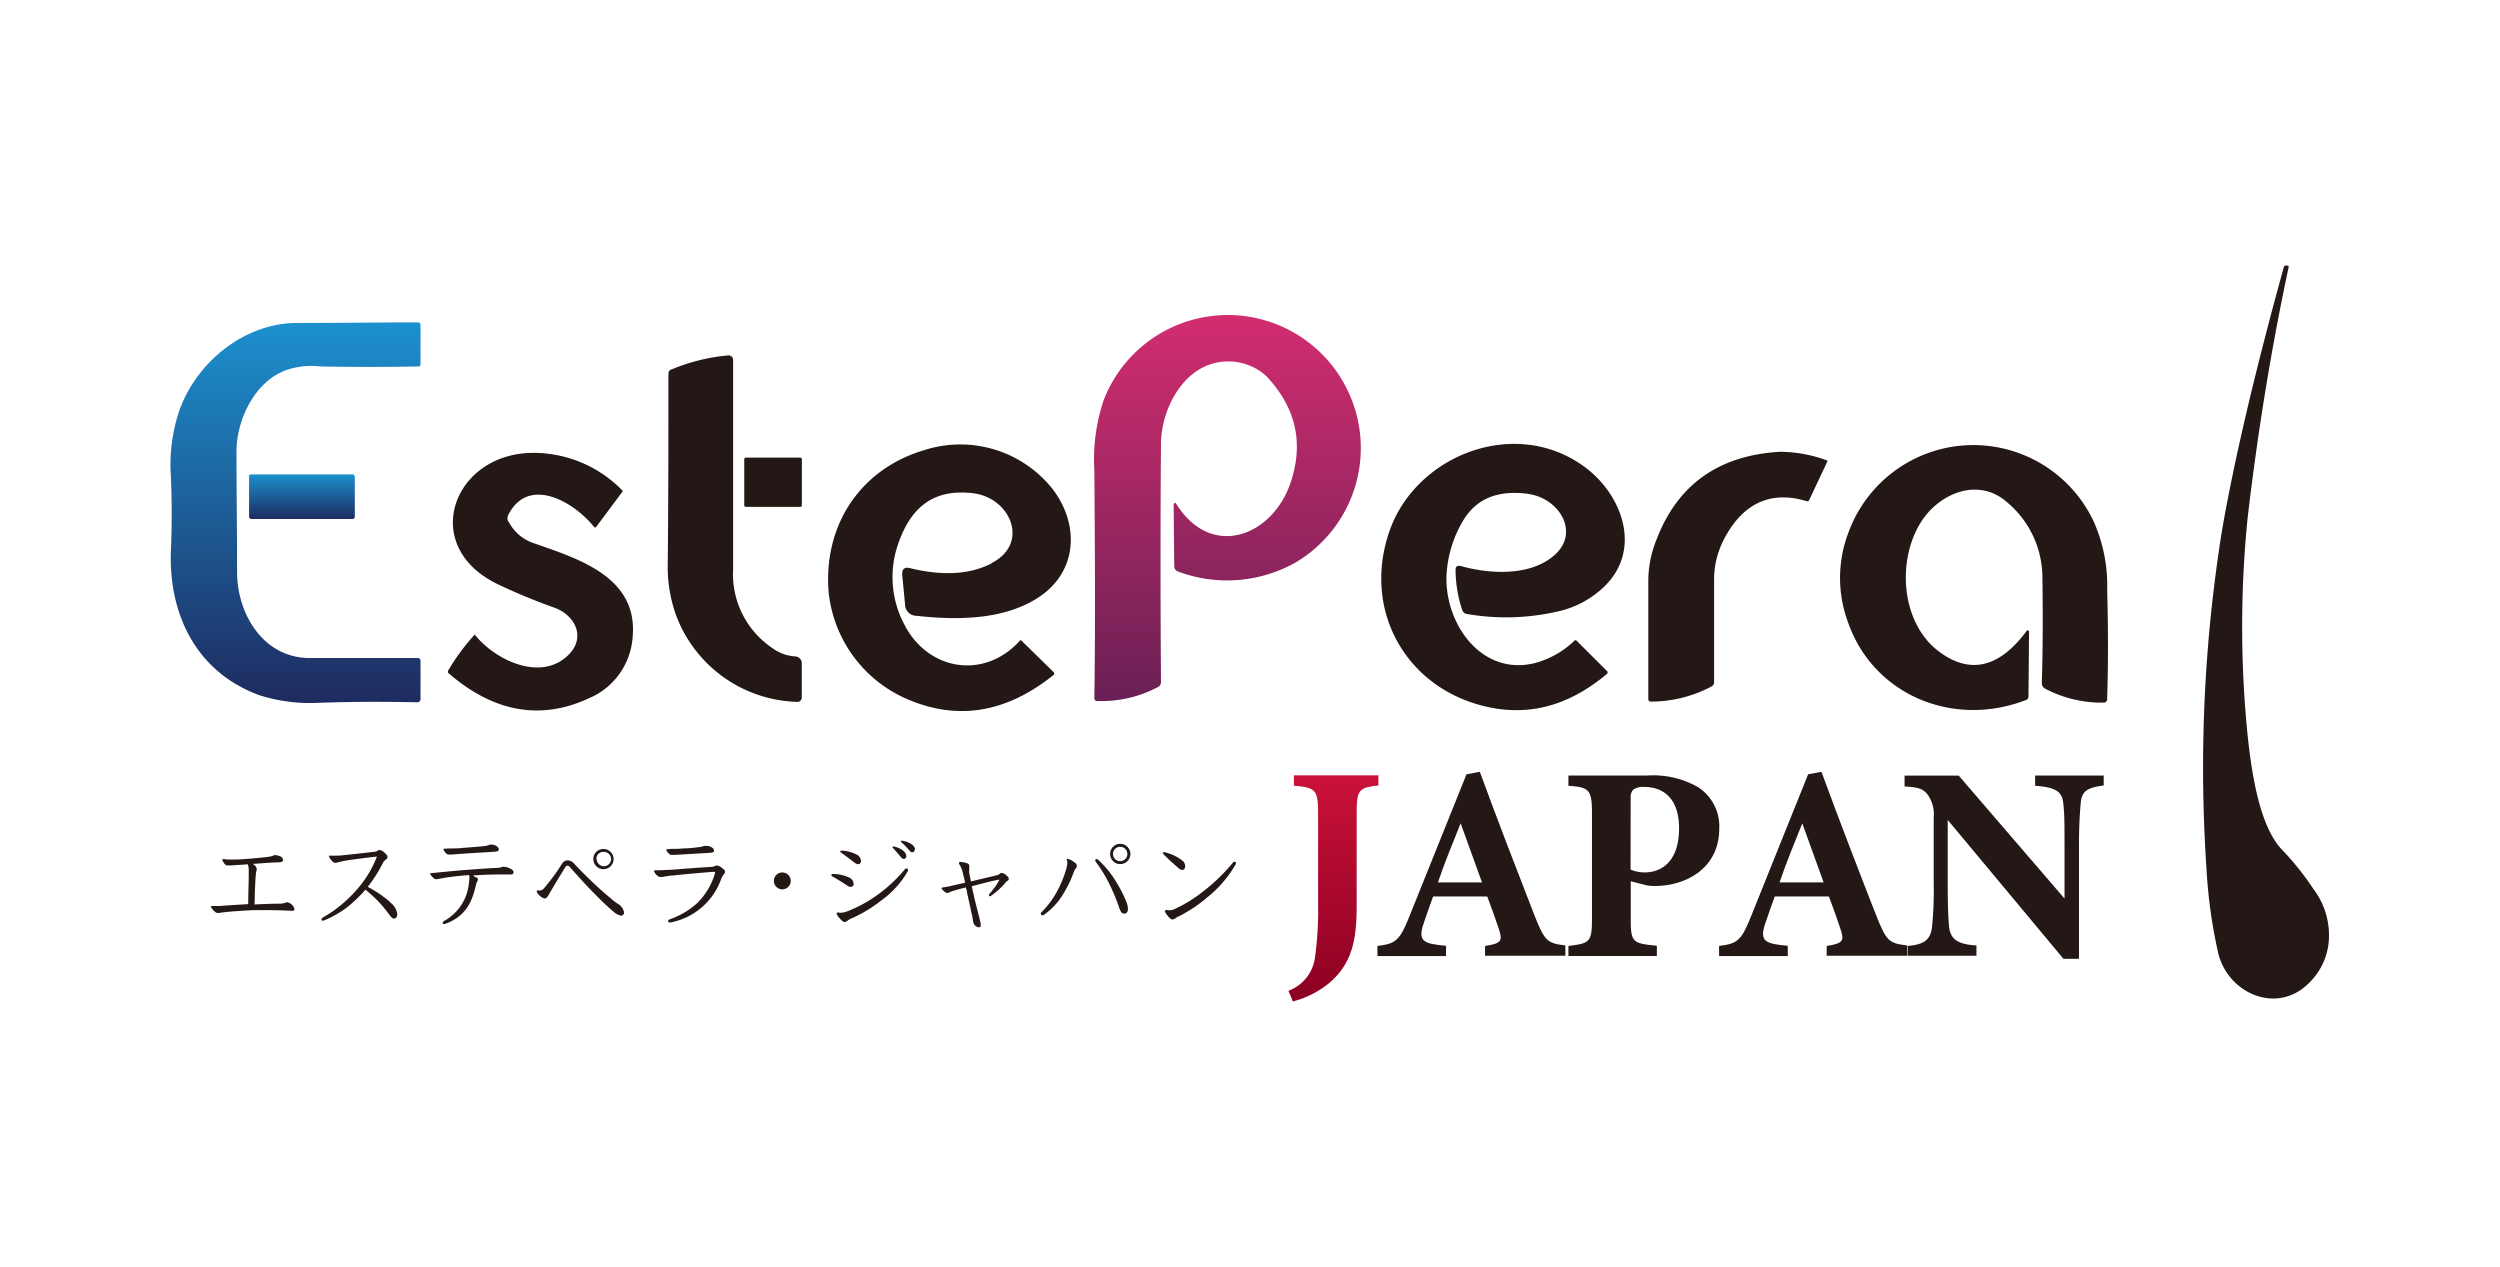
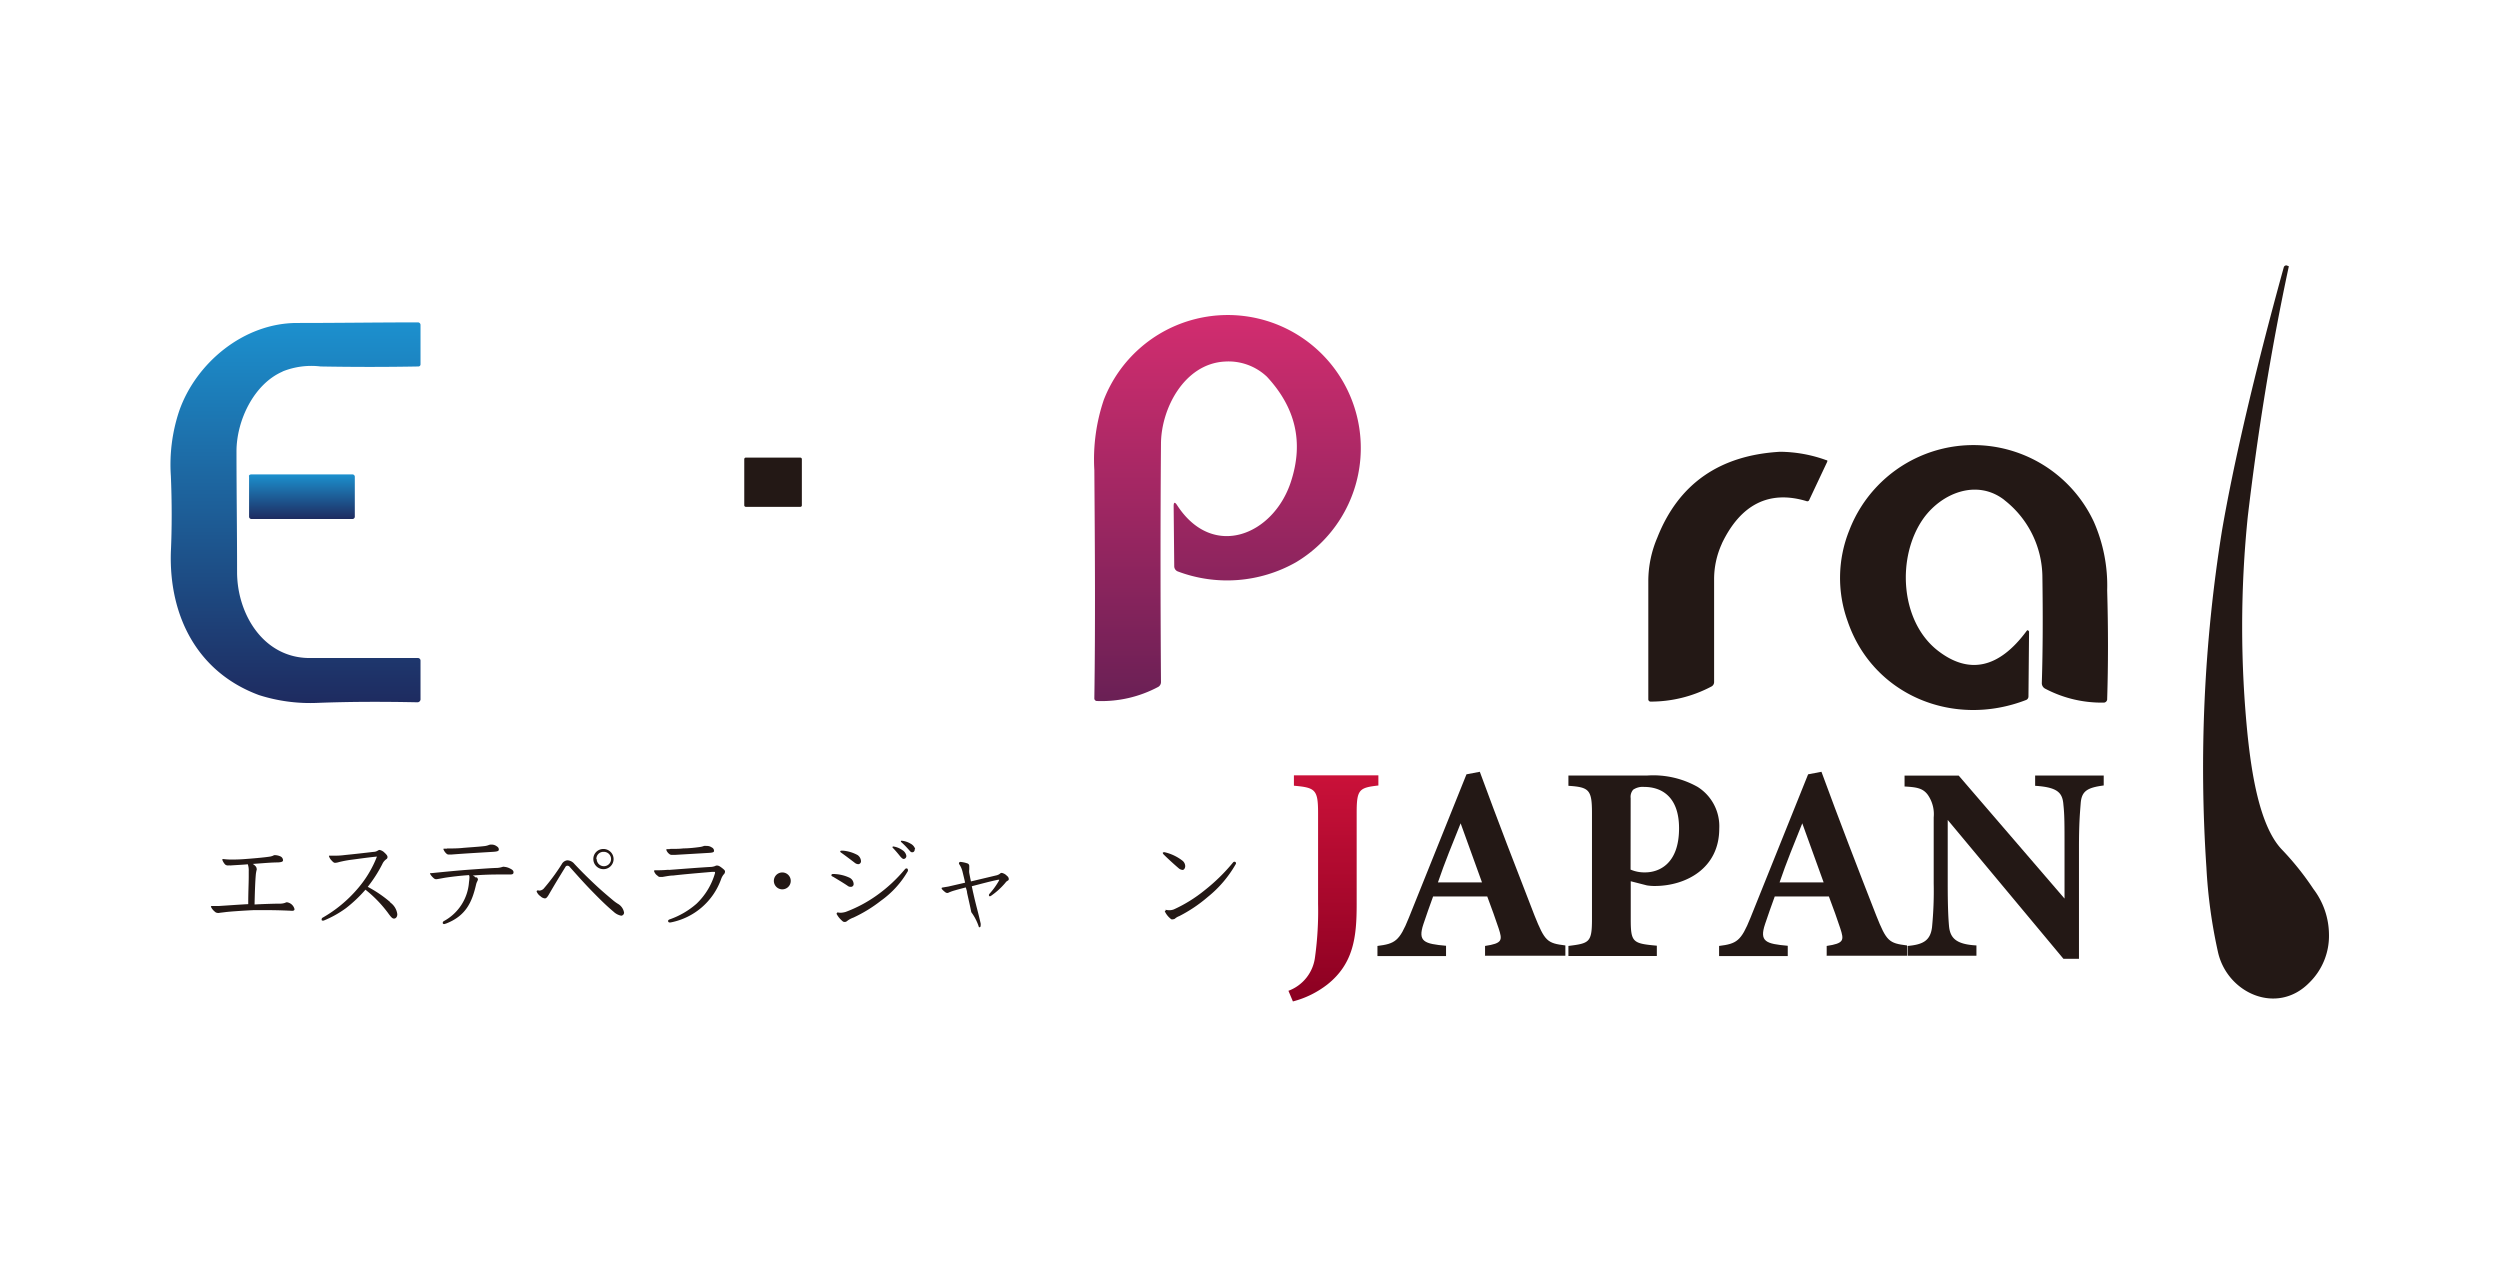
<svg xmlns="http://www.w3.org/2000/svg" xmlns:xlink="http://www.w3.org/1999/xlink" id="レイヤー_1" data-name="レイヤー 1" width="296" height="150" viewBox="0 0 296 150">
  <defs>
    <style>.cls-1{fill:#fff;}.cls-2{fill:#231815;}.cls-3{fill:url(#名称未設定グラデーション_2);}.cls-4{fill:url(#名称未設定グラデーション_3);}.cls-5{fill:url(#名称未設定グラデーション_3-2);}.cls-6{fill:url(#名称未設定グラデーション_4);}</style>
    <linearGradient id="名称未設定グラデーション_2" x1="145.36" y1="69.01" x2="145.36" y2="114.67" gradientTransform="matrix(1, 0, 0, -1, 0, 152)" gradientUnits="userSpaceOnUse">
      <stop offset="0" stop-color="#6a2055" />
      <stop offset="1" stop-color="#d22d6f" />
    </linearGradient>
    <linearGradient id="名称未設定グラデーション_3" x1="35" y1="113.82" x2="35" y2="68.77" gradientTransform="matrix(1, 0, 0, -1, 0, 152)" gradientUnits="userSpaceOnUse">
      <stop offset="0" stop-color="#1c90ce" />
      <stop offset="1" stop-color="#1e2b60" />
    </linearGradient>
    <linearGradient id="名称未設定グラデーション_3-2" x1="35.73" y1="95.83" x2="35.73" y2="90.55" xlink:href="#名称未設定グラデーション_3" />
    <linearGradient id="名称未設定グラデーション_4" x1="157.89" y1="60.2" x2="157.89" y2="33.43" gradientTransform="matrix(1, 0, 0, -1, 0, 152)" gradientUnits="userSpaceOnUse">
      <stop offset="0" stop-color="#ca1139" />
      <stop offset="1" stop-color="#8b0021" />
    </linearGradient>
  </defs>
  <rect class="cls-1" width="296" height="150" />
  <g id="_レイヤー_1-2" data-name=" レイヤー 1-2">
    <path class="cls-2" d="M271,31.52c-2.11,9.85-3.69,19.7-4.86,29.62a128.19,128.19,0,0,0,0,26.13c.42,3.83,1.29,10.4,4,13.28a33.54,33.54,0,0,1,3.77,4.71,9,9,0,0,1,1.84,5.34,7.75,7.75,0,0,1-2.33,5.75c-3.83,3.9-9.72,1.24-10.81-3.62a60.28,60.28,0,0,1-1.37-10,177.33,177.33,0,0,1,1.84-39.89c1.37-7.94,3.77-18.33,7.32-31.2a.31.31,0,0,1,.35-.21l.2.08h0Z" />
    <path class="cls-3" d="M145,42.81c-4.76.26-7.54,5.55-7.54,9.78-.07,8.6-.07,18,0,28.16a.65.65,0,0,1-.33.58A14.24,14.24,0,0,1,129.9,83a.31.31,0,0,1-.33-.33c.13-8.73.07-17.72,0-27a22,22,0,0,1,1.12-8.33,15.75,15.75,0,1,1,22.74,19.24,16.54,16.54,0,0,1-14,1.07.66.66,0,0,1-.4-.59l-.07-7.13c0-.46.13-.54.4-.13,4.23,6.54,11.44,3.56,13.49-2.78,1.53-4.69.53-8.78-2.85-12.42a6.62,6.62,0,0,0-5-1.79Z" />
-     <path class="cls-2" d="M180.94,58.47c-3.57-.46-6.09.53-7.67,3.11a14,14,0,0,0-2,6.47c-.26,5.68,4,11.89,10.25,10.51a10.74,10.74,0,0,0,4.89-2.7.17.17,0,0,1,.26,0l3.64,3.63s.07.21,0,.26h0c-4.17,3.51-8.46,4.83-13,4.17C166.91,82.34,161,72.55,164.6,62.64c3.24-8.79,14.74-13.29,22.88-7.46,4.69,3.36,7.07,10.11,2.24,14.48a11.47,11.47,0,0,1-5.42,2.77,27.14,27.14,0,0,1-10.64.26.66.66,0,0,1-.53-.46,15.21,15.21,0,0,1-.79-4.76c0-.4.2-.53.59-.46,3.23.92,7.73,1.2,10.58-.86,3.84-2.65,1.32-7.13-2.57-7.67Z" />
    <path class="cls-2" d="M237.32,59.2c-3.23-2.51-7.4-.86-9.59,2.19-3.18,4.5-2.78,12.09,1.65,15.6,3.7,2.91,7.28,2.19,10.59-2.31.07-.08.13-.08.2,0s.07.07.07.13l-.07,7.66a.45.45,0,0,1-.26.4c-8.66,3.37-18.18-.59-21.15-9.32a15.07,15.07,0,0,1,.2-10.77,15.74,15.74,0,0,1,28.95-1,18.74,18.74,0,0,1,1.58,8.13q.19,6.75,0,12.82a.42.42,0,0,1-.46.46,14.33,14.33,0,0,1-6.88-1.65.74.74,0,0,1-.4-.66c.13-4.1.13-8.27.07-12.56a11.65,11.65,0,0,0-4.5-9.11Z" />
    <path class="cls-2" d="M203.87,64.37a10.1,10.1,0,0,0-.92,4.17V80.76a.59.59,0,0,1-.33.53,15.34,15.34,0,0,1-7.2,1.78.27.27,0,0,1-.26-.25h0V68.67a13.13,13.13,0,0,1,1.06-5c2.52-6.41,7.41-9.77,14.54-10.18a16.38,16.38,0,0,1,5.49,1c.13,0,.13.08.08.21l-2.12,4.5a.24.24,0,0,1-.33.13c-4.43-1.33-7.79.4-10,5Z" />
-     <path class="cls-2" d="M91.43,76.72a5.11,5.11,0,0,0,2.7,1,.8.8,0,0,1,.8.79v4a.52.52,0,0,1-.59.59A15.77,15.77,0,0,1,80.06,72.88a16.85,16.85,0,0,1-1-6.08c.08-7.8.08-15.33.08-22.48,0-.33.13-.53.4-.59a22.64,22.64,0,0,1,6.67-1.65.54.54,0,0,1,.59.53V67.4A10.55,10.55,0,0,0,91.43,76.72Z" />
-     <path class="cls-2" d="M117.4,66.67c4.56-2.32,2.25-7.74-2.18-8.27s-7.21,1.39-8.79,5.75A11.94,11.94,0,0,0,107,73.8c2.78,5.62,9.52,6.74,13.75,2.06.07-.08.13-.08.2,0l3.84,3.76s.07.2,0,.26c-5.75,4.63-11.7,5.55-17.92,2.65A15.52,15.52,0,0,1,98.1,70c-.59-7.86,3.77-14.48,11.38-16.72a13.94,13.94,0,0,1,15.2,4.69c3.23,4.3,2.85,9.92-1.91,12.88-4.1,2.58-9.52,2.58-14.28,2.06a1.35,1.35,0,0,1-1.33-1.32l-.33-3.44c-.07-.79.26-1.07,1-.86,3.83.92,7,.73,9.59-.59Z" />
-     <path class="cls-2" d="M60.23,61.78a5.17,5.17,0,0,0,2.9,2.51c5.29,1.86,12.55,4,11.76,11.31a8.5,8.5,0,0,1-5.29,7.13c-5.62,2.57-11.17,1.58-16.46-3-.13-.07-.13-.2-.08-.33a25.67,25.67,0,0,1,3.11-4.23h.07c2.38,3,7.94,5.68,11.18,2.25,2-2.12.53-4.69-1.86-5.5a70.5,70.5,0,0,1-6.67-2.77c-9.26-4.5-5.29-15.33,4-15.53a14.73,14.73,0,0,1,10.78,4.43.12.12,0,0,1,0,.2l-3.11,4.17s-.13.07-.2,0h0c-2.37-3-7.8-6.16-10.18-1.45a.85.85,0,0,0,0,.79Z" />
    <path class="cls-2" d="M88.33,54.18h6.41a.19.19,0,0,1,.2.21v5.42a.18.18,0,0,1-.2.2H88.33a.19.19,0,0,1-.21-.2V54.39A.19.19,0,0,1,88.33,54.18Z" />
    <path class="cls-4" d="M33.45,44C30.08,45.46,28,49.76,28,53.45c0,4.56.07,9.32.07,14.28s3.11,10.18,8.6,10.18H49.45a.31.31,0,0,1,.34.33v4.5a.37.37,0,0,1-.41.41c-4-.08-7.86-.08-11.76.07a19.92,19.92,0,0,1-6.95-.92C23.41,79.62,20,73,20.23,65.36c.13-2.85.13-5.88,0-9a20,20,0,0,1,1-7.74c2-5.68,7.66-10.38,13.94-10.38,4.84,0,9.6-.07,14.28-.07a.31.31,0,0,1,.34.33v4.63a.25.25,0,0,1-.26.26c-3.77.07-7.67.07-11.57,0a9.12,9.12,0,0,0-4.5.59Z" />
    <path class="cls-5" d="M29.75,56.17h12a.28.28,0,0,1,.26.26v4.76a.28.28,0,0,1-.26.26h-12a.28.28,0,0,1-.26-.26V56.43C29.42,56.3,29.57,56.17,29.75,56.17Z" />
    <path class="cls-6" d="M163.23,93c-2.3.26-2.6.46-2.6,3.22V107.1c0,3.82-.36,7-3.48,9.47a11.23,11.23,0,0,1-4.07,2l-.53-1.26a4.88,4.88,0,0,0,3.15-4,39.85,39.85,0,0,0,.36-6.31V96.25c0-2.76-.33-3-2.86-3.22V91.8h10V93Z" />
    <path class="cls-2" d="M175.83,113.19V112c2.07-.31,2.07-.67,1.61-2.08-.33-1-.85-2.45-1.35-3.78h-6.41c-.36,1-.82,2.27-1.15,3.28-.69,2.07.1,2.33,2.68,2.56v1.22h-8.12V112c2.07-.26,2.6-.56,3.71-3.32l6.83-17,1.58-.3c2.1,5.72,4.35,11.56,6.47,17,1.23,3.07,1.51,3.3,3.66,3.56v1.22H175.8Zm-2.89-15.71c-.95,2.38-1.87,4.58-2.69,7h5.22Z" />
    <path class="cls-2" d="M195.06,91.82A10.72,10.72,0,0,1,201,93.17a5.5,5.5,0,0,1,2.56,4.93c0,4.76-4,6.78-7.57,6.8a5.75,5.75,0,0,1-1-.07l-1.91-.49v4.48c0,2.76.23,2.89,3.09,3.15v1.22H185.7V112c2.45-.31,2.79-.39,2.79-3.15V96.26c0-2.76-.34-3.06-2.79-3.22V91.82h9.36Zm-2,11.14a4.14,4.14,0,0,0,1.74.33c1.51,0,4-.89,4-5.22,0-3.68-2-4.9-4.15-4.9a2,2,0,0,0-1.28.33,1.28,1.28,0,0,0-.3,1Z" />
    <path class="cls-2" d="M216.28,113.19V112c2.07-.31,2.07-.67,1.61-2.08-.33-1-.84-2.45-1.35-3.78h-6.41c-.36,1-.82,2.27-1.15,3.28-.69,2.07.1,2.33,2.69,2.56v1.22h-8.13V112c2.07-.26,2.6-.56,3.71-3.32l6.83-17,1.58-.3c2.1,5.72,4.35,11.56,6.48,17,1.22,3.07,1.51,3.3,3.65,3.56v1.22h-9.54Zm-2.89-15.71c-.95,2.38-1.87,4.58-2.69,7h5.22l-2.53-7Z" />
    <path class="cls-2" d="M249.08,93c-2,.26-2.63.69-2.73,2.17-.1,1.28-.2,2.4-.2,5.27v13.08h-1.84l-13.7-16.44v7.44c0,2.86.07,4.14.15,5.09.13,1.45.82,2.2,3.25,2.33v1.22h-8.15V112c1.87-.16,2.69-.66,2.89-2.2a44.29,44.29,0,0,0,.2-5.22v-7.8a4,4,0,0,0-.69-2.66c-.59-.82-1.38-.92-2.76-1V91.83h6.41l12.53,14.56v-5.91c0-2.87,0-4-.13-5.17-.1-1.41-.62-2.1-3.35-2.27V91.82h8.12V93Z" />
    <path class="cls-2" d="M29.45,103.14a2.26,2.26,0,0,0-.11-.81c-.58.06-1.37.09-2.05.14a2.32,2.32,0,0,0-.3,0,.52.52,0,0,1-.33-.11,1.6,1.6,0,0,1-.34-.56c0-.08.05-.09.14-.09a6.65,6.65,0,0,0,.85.06c.46,0,1,0,1.71-.06,1.28-.09,2.57-.22,3-.3a1.76,1.76,0,0,0,.32-.1.36.36,0,0,1,.25-.06,1.65,1.65,0,0,1,.66.17.52.52,0,0,1,.26.43c0,.18-.19.23-.58.26-.75,0-1.75.09-3,.18.33.21.46.4.46.59a.15.15,0,0,1,0,.11,3.64,3.64,0,0,0-.11.66c-.06.74-.1,1.68-.14,3.44,1.16-.06,2.2-.09,2.92-.1a1.83,1.83,0,0,0,.71-.1.42.42,0,0,1,.21-.06,1.08,1.08,0,0,1,.89.81c0,.11-.06.2-.28.2-1.23-.06-2.2-.08-3.06-.08-.53,0-1,0-1.49,0-1.27.06-2.56.15-3.24.22-.46.06-.78.09-.85.11a.71.71,0,0,1-.2,0,.55.55,0,0,1-.35-.18,1.55,1.55,0,0,1-.43-.56s0-.08.12-.08h.83c1.12-.07,2.33-.16,3.47-.22,0-1.42.06-2.43.06-3.28v-.73Z" />
    <path class="cls-2" d="M46.2,106.85a2,2,0,0,1,.84,1.39c0,.35-.2.52-.38.52s-.31-.09-.73-.68a14.73,14.73,0,0,0-2.66-2.74,16.17,16.17,0,0,1-2.3,2.18A12.33,12.33,0,0,1,38.32,109h-.08c-.1,0-.16,0-.16-.14a.25.25,0,0,1,.16-.23,15.6,15.6,0,0,0,4-3.29,13.06,13.06,0,0,0,2.39-3.92c-1,.09-2.27.28-2.92.36a13.09,13.09,0,0,0-1.57.29,2,2,0,0,1-.46.09c-.13,0-.23-.07-.42-.28a1.24,1.24,0,0,1-.31-.51c0-.06,0-.06.11-.06s.35,0,.59,0a8,8,0,0,0,1.14-.07c1.21-.12,2.34-.25,3.45-.38a.93.93,0,0,0,.46-.13.55.55,0,0,1,.23-.1,1.13,1.13,0,0,1,.6.33c.32.29.35.42.35.51a.3.3,0,0,1-.1.23,1.4,1.4,0,0,0-.51.6A16,16,0,0,1,43.54,105a14.44,14.44,0,0,1,2.65,1.8Z" />
    <path class="cls-2" d="M56.43,103.85a.45.45,0,0,1,.16.31s-.05.11-.06.15a1.52,1.52,0,0,0-.16.41c-.49,2.13-1.22,3.72-3.56,4.63l-.21.06c-.13,0-.18-.06-.18-.15a.24.24,0,0,1,.11-.19,5.7,5.7,0,0,0,3-4.64,4.55,4.55,0,0,0,.05-.5.62.62,0,0,0-.05-.32c-1.22.09-2.07.2-2.76.3-.36.06-1,.19-1.14.19a.45.45,0,0,1-.24-.09c-.2-.16-.46-.46-.46-.57s0-.06.16-.06c1.58-.16,3.19-.32,4.6-.42s2.46-.18,3.21-.2a2.58,2.58,0,0,0,.63-.13.3.3,0,0,1,.16,0,1.87,1.87,0,0,1,.52.12c.43.19.59.31.59.53s-.16.26-.42.26c-.53,0-1,0-1.4,0-1.22,0-2.2.06-3,.12a1.72,1.72,0,0,1,.39.27Zm-3.51-3.39c.53,0,1.22,0,1.81-.06s2-.14,2.69-.23a2.19,2.19,0,0,0,.43-.11.73.73,0,0,1,.35-.06,1,1,0,0,1,.6.19c.2.13.26.23.26.41s-.24.22-.57.25c-1.62.1-3.43.2-5.07.33h-.26a.39.39,0,0,1-.31-.12,1.32,1.32,0,0,1-.35-.51c0-.06,0-.07.18-.07h.24Z" />
    <path class="cls-2" d="M63.78,105.45a.81.81,0,0,0,.57-.21,24,24,0,0,0,2.16-2.92.86.86,0,0,1,.66-.46,1.14,1.14,0,0,1,.84.43c.94,1,1.71,1.75,2.51,2.5.63.59,1.27,1.14,2,1.75a4.64,4.64,0,0,0,.72.52,1.48,1.48,0,0,1,.65,1,.37.37,0,0,1-.33.36,1.84,1.84,0,0,1-.91-.47c-1-.84-1.84-1.7-2.65-2.53s-1.69-1.82-2.53-2.76a.35.35,0,0,0-.3-.16.27.27,0,0,0-.23.16c-.62,1-1.32,2.15-2,3.33-.15.23-.25.38-.43.38a.84.84,0,0,1-.51-.25,1.22,1.22,0,0,1-.46-.56.13.13,0,0,1,.12-.14h.13Zm8.87-3.74a1.2,1.2,0,1,1-2.4,0,1.18,1.18,0,0,1,1.19-1.19A1.2,1.2,0,0,1,72.65,101.71Zm-2,0a.85.85,0,1,0,.85-.85A.83.83,0,0,0,70.61,101.71Z" />
    <path class="cls-2" d="M79.18,103c1.61-.12,3.35-.26,4.86-.35a1.82,1.82,0,0,0,.63-.11.37.37,0,0,1,.22-.06c.17,0,.31.06.65.33s.3.32.3.42a.47.47,0,0,1-.16.31,1.84,1.84,0,0,0-.29.52,7.94,7.94,0,0,1-6,5.16h-.09a.18.18,0,0,1-.2-.18c0-.06.06-.15.2-.19A9.64,9.64,0,0,0,82.47,107a8.09,8.09,0,0,0,2.19-3.63v-.07c0-.06,0-.07-.12-.07H84.3c-1.61.14-3.29.28-4.59.43-.36,0-.79.09-1.28.17-.08,0-.17,0-.24,0a.38.38,0,0,1-.33-.14,1,1,0,0,1-.42-.56c0-.06,0-.09.21-.09.39,0,.8,0,1.5-.06Zm.11-2.49c.54,0,1.2,0,1.61-.06.67,0,1.53-.1,2-.17a2.07,2.07,0,0,0,.45-.12,1,1,0,0,1,.31,0,1,1,0,0,1,.62.18.44.44,0,0,1,.26.42c0,.16-.25.2-.58.22l-4.08.24h-.32a.47.47,0,0,1-.33-.12,1,1,0,0,1-.34-.48c0-.06,0-.08.17-.08h.24Z" />
    <path class="cls-2" d="M93.6,104.52a1,1,0,0,1-1.95,0,1,1,0,1,1,1.95,0Z" />
    <path class="cls-2" d="M98.87,103.49a4.56,4.56,0,0,1,1.75.45.87.87,0,0,1,.45.71.32.32,0,0,1-.36.35.5.5,0,0,1-.32-.1c-.43-.3-1.32-.83-1.8-1.12-.1,0-.16-.13-.16-.17s.08-.13.19-.13h.25Zm.24,4.52a1.65,1.65,0,0,0,.45.06,2.54,2.54,0,0,0,.57-.1,15.87,15.87,0,0,0,3.74-2,17.45,17.45,0,0,0,3.28-3.06.25.25,0,0,1,.19-.09.15.15,0,0,1,.15.15.31.31,0,0,1,0,.17,11.09,11.09,0,0,1-3.18,3.5,16.69,16.69,0,0,1-3.26,2,2.73,2.73,0,0,0-.73.39.45.45,0,0,1-.28.13c-.13,0-.2,0-.4-.2a2.72,2.72,0,0,1-.59-.76.12.12,0,0,1,.1-.12Zm.36-7.2a.16.16,0,0,1,.14-.09h.23a4.41,4.41,0,0,1,1.7.52.93.93,0,0,1,.4.7.34.34,0,0,1-.33.38.71.71,0,0,1-.4-.16c-.39-.3-1.21-.92-1.64-1.22a.19.19,0,0,1-.09-.15Zm7.84.57a.34.34,0,0,1-.3.32c-.11,0-.23-.06-.51-.41s-.62-.74-.82-.93a.07.07,0,0,1,0-.07.07.07,0,0,1,.08-.07,2.5,2.5,0,0,1,1.09.44,1,1,0,0,1,.47.72Zm1-.86c0,.23-.1.39-.3.39s-.23-.12-.49-.39a9.69,9.69,0,0,0-.85-.85s0-.06,0-.07,0-.06.08-.06a2.5,2.5,0,0,1,1.08.36,1.08,1.08,0,0,1,.53.63Z" />
-     <path class="cls-2" d="M118.06,103.61a.76.76,0,0,0,.36-.19.32.32,0,0,1,.18-.07,1.12,1.12,0,0,1,.63.36.47.47,0,0,1,.21.36.21.21,0,0,1-.1.19.78.78,0,0,0-.31.27,8.65,8.65,0,0,1-1.7,1.54c-.06,0-.09.06-.11.06a.14.14,0,0,1-.13-.12.26.26,0,0,1,.07-.19,8.46,8.46,0,0,0,1-1.35,1.73,1.73,0,0,0,.16-.31s0,0-.06,0h-.07c-1,.2-2.11.51-3.13.77.07.31.12.59.18.83.32,1.44.55,2.16.87,3.58a.79.79,0,0,1,0,.2c0,.13,0,.25-.2.25a.65.65,0,0,1-.46-.21,1.1,1.1,0,0,1-.26-.64A6.15,6.15,0,0,0,115,108c-.14-.72-.32-1.48-.5-2.3,0-.2-.09-.41-.15-.63-.49.13-.93.24-1.26.34a5.23,5.23,0,0,0-.72.25.47.47,0,0,1-.22.07.45.45,0,0,1-.24-.1c-.15-.11-.42-.36-.42-.43s0-.1.12-.12l.66-.11,2-.46c-.1-.45-.2-.86-.31-1.31a2.7,2.7,0,0,0-.41-.91.13.13,0,0,1,0-.1.15.15,0,0,1,.17-.14,3.42,3.42,0,0,1,.88.2.32.32,0,0,1,.16.27v.1c0,.06,0,.19,0,.32a1.64,1.64,0,0,0,0,.42c.06.33.13.67.2,1l3.15-.75Z" />
-     <path class="cls-2" d="M126.38,101.68a2,2,0,0,1,.79.39c.26.19.31.26.31.42a.53.53,0,0,1,0,.19,2,2,0,0,0-.31.48,14.89,14.89,0,0,1-1.52,3.07,8.36,8.36,0,0,1-2.11,2.13.21.21,0,0,1-.13,0,.18.18,0,0,1-.18-.17.18.18,0,0,1,.06-.16,10.47,10.47,0,0,0,1.76-2.3,13.19,13.19,0,0,0,1.2-2.86,2.59,2.59,0,0,0,.12-.78,1.86,1.86,0,0,0-.06-.31C126.26,101.74,126.3,101.68,126.38,101.68Zm3.3.22c0-.12.06-.19.15-.19a.43.43,0,0,1,.24.13,11.87,11.87,0,0,1,2.13,2.65,15.08,15.08,0,0,1,1.18,2.34,2.46,2.46,0,0,1,.17.76c0,.31-.11.58-.42.58s-.44-.19-.63-.72a20.65,20.65,0,0,0-1-2.47,16.13,16.13,0,0,0-1.75-2.92.22.22,0,0,1-.06-.16Zm4.16-.79a1.2,1.2,0,1,1-2.4,0,1.18,1.18,0,0,1,1.19-1.2A1.21,1.21,0,0,1,133.84,101.11Zm-2.06,0a.84.84,0,0,0,.85.85.85.85,0,1,0-.85-.85Z" />
+     <path class="cls-2" d="M118.06,103.61a.76.76,0,0,0,.36-.19.32.32,0,0,1,.18-.07,1.12,1.12,0,0,1,.63.36.47.47,0,0,1,.21.36.21.21,0,0,1-.1.19.78.78,0,0,0-.31.27,8.65,8.65,0,0,1-1.7,1.54c-.06,0-.09.06-.11.06a.14.14,0,0,1-.13-.12.26.26,0,0,1,.07-.19,8.46,8.46,0,0,0,1-1.35,1.73,1.73,0,0,0,.16-.31s0,0-.06,0h-.07c-1,.2-2.11.51-3.13.77.07.31.12.59.18.83.32,1.44.55,2.16.87,3.58a.79.79,0,0,1,0,.2c0,.13,0,.25-.2.25A6.15,6.15,0,0,0,115,108c-.14-.72-.32-1.48-.5-2.3,0-.2-.09-.41-.15-.63-.49.13-.93.24-1.26.34a5.23,5.23,0,0,0-.72.25.47.47,0,0,1-.22.07.45.45,0,0,1-.24-.1c-.15-.11-.42-.36-.42-.43s0-.1.12-.12l.66-.11,2-.46c-.1-.45-.2-.86-.31-1.31a2.7,2.7,0,0,0-.41-.91.13.13,0,0,1,0-.1.15.15,0,0,1,.17-.14,3.42,3.42,0,0,1,.88.2.32.32,0,0,1,.16.27v.1c0,.06,0,.19,0,.32a1.64,1.64,0,0,0,0,.42c.06.33.13.67.2,1l3.15-.75Z" />
    <path class="cls-2" d="M137.66,101a.13.13,0,0,1,.12-.09.27.27,0,0,1,.14,0,5.42,5.42,0,0,1,2.09,1,.86.86,0,0,1,.32.63c0,.22-.12.46-.32.46a.84.84,0,0,1-.49-.23c-.46-.39-1.31-1.16-1.75-1.61-.06-.06-.08-.1-.08-.14Zm.34,6.71a1.8,1.8,0,0,0,.47.06,1.45,1.45,0,0,0,.52-.1,16.85,16.85,0,0,0,3.65-2.27,21.76,21.76,0,0,0,3.35-3.28.22.22,0,0,1,.17-.09.17.17,0,0,1,.18.17.19.19,0,0,1-.05.15A13.62,13.62,0,0,1,143,106.2a17.08,17.08,0,0,1-3.38,2.27,1.6,1.6,0,0,0-.46.26.37.37,0,0,1-.26.11.36.36,0,0,1-.22,0,2.5,2.5,0,0,1-.76-.92c0-.06,0-.1.12-.1Z" />
  </g>
</svg>